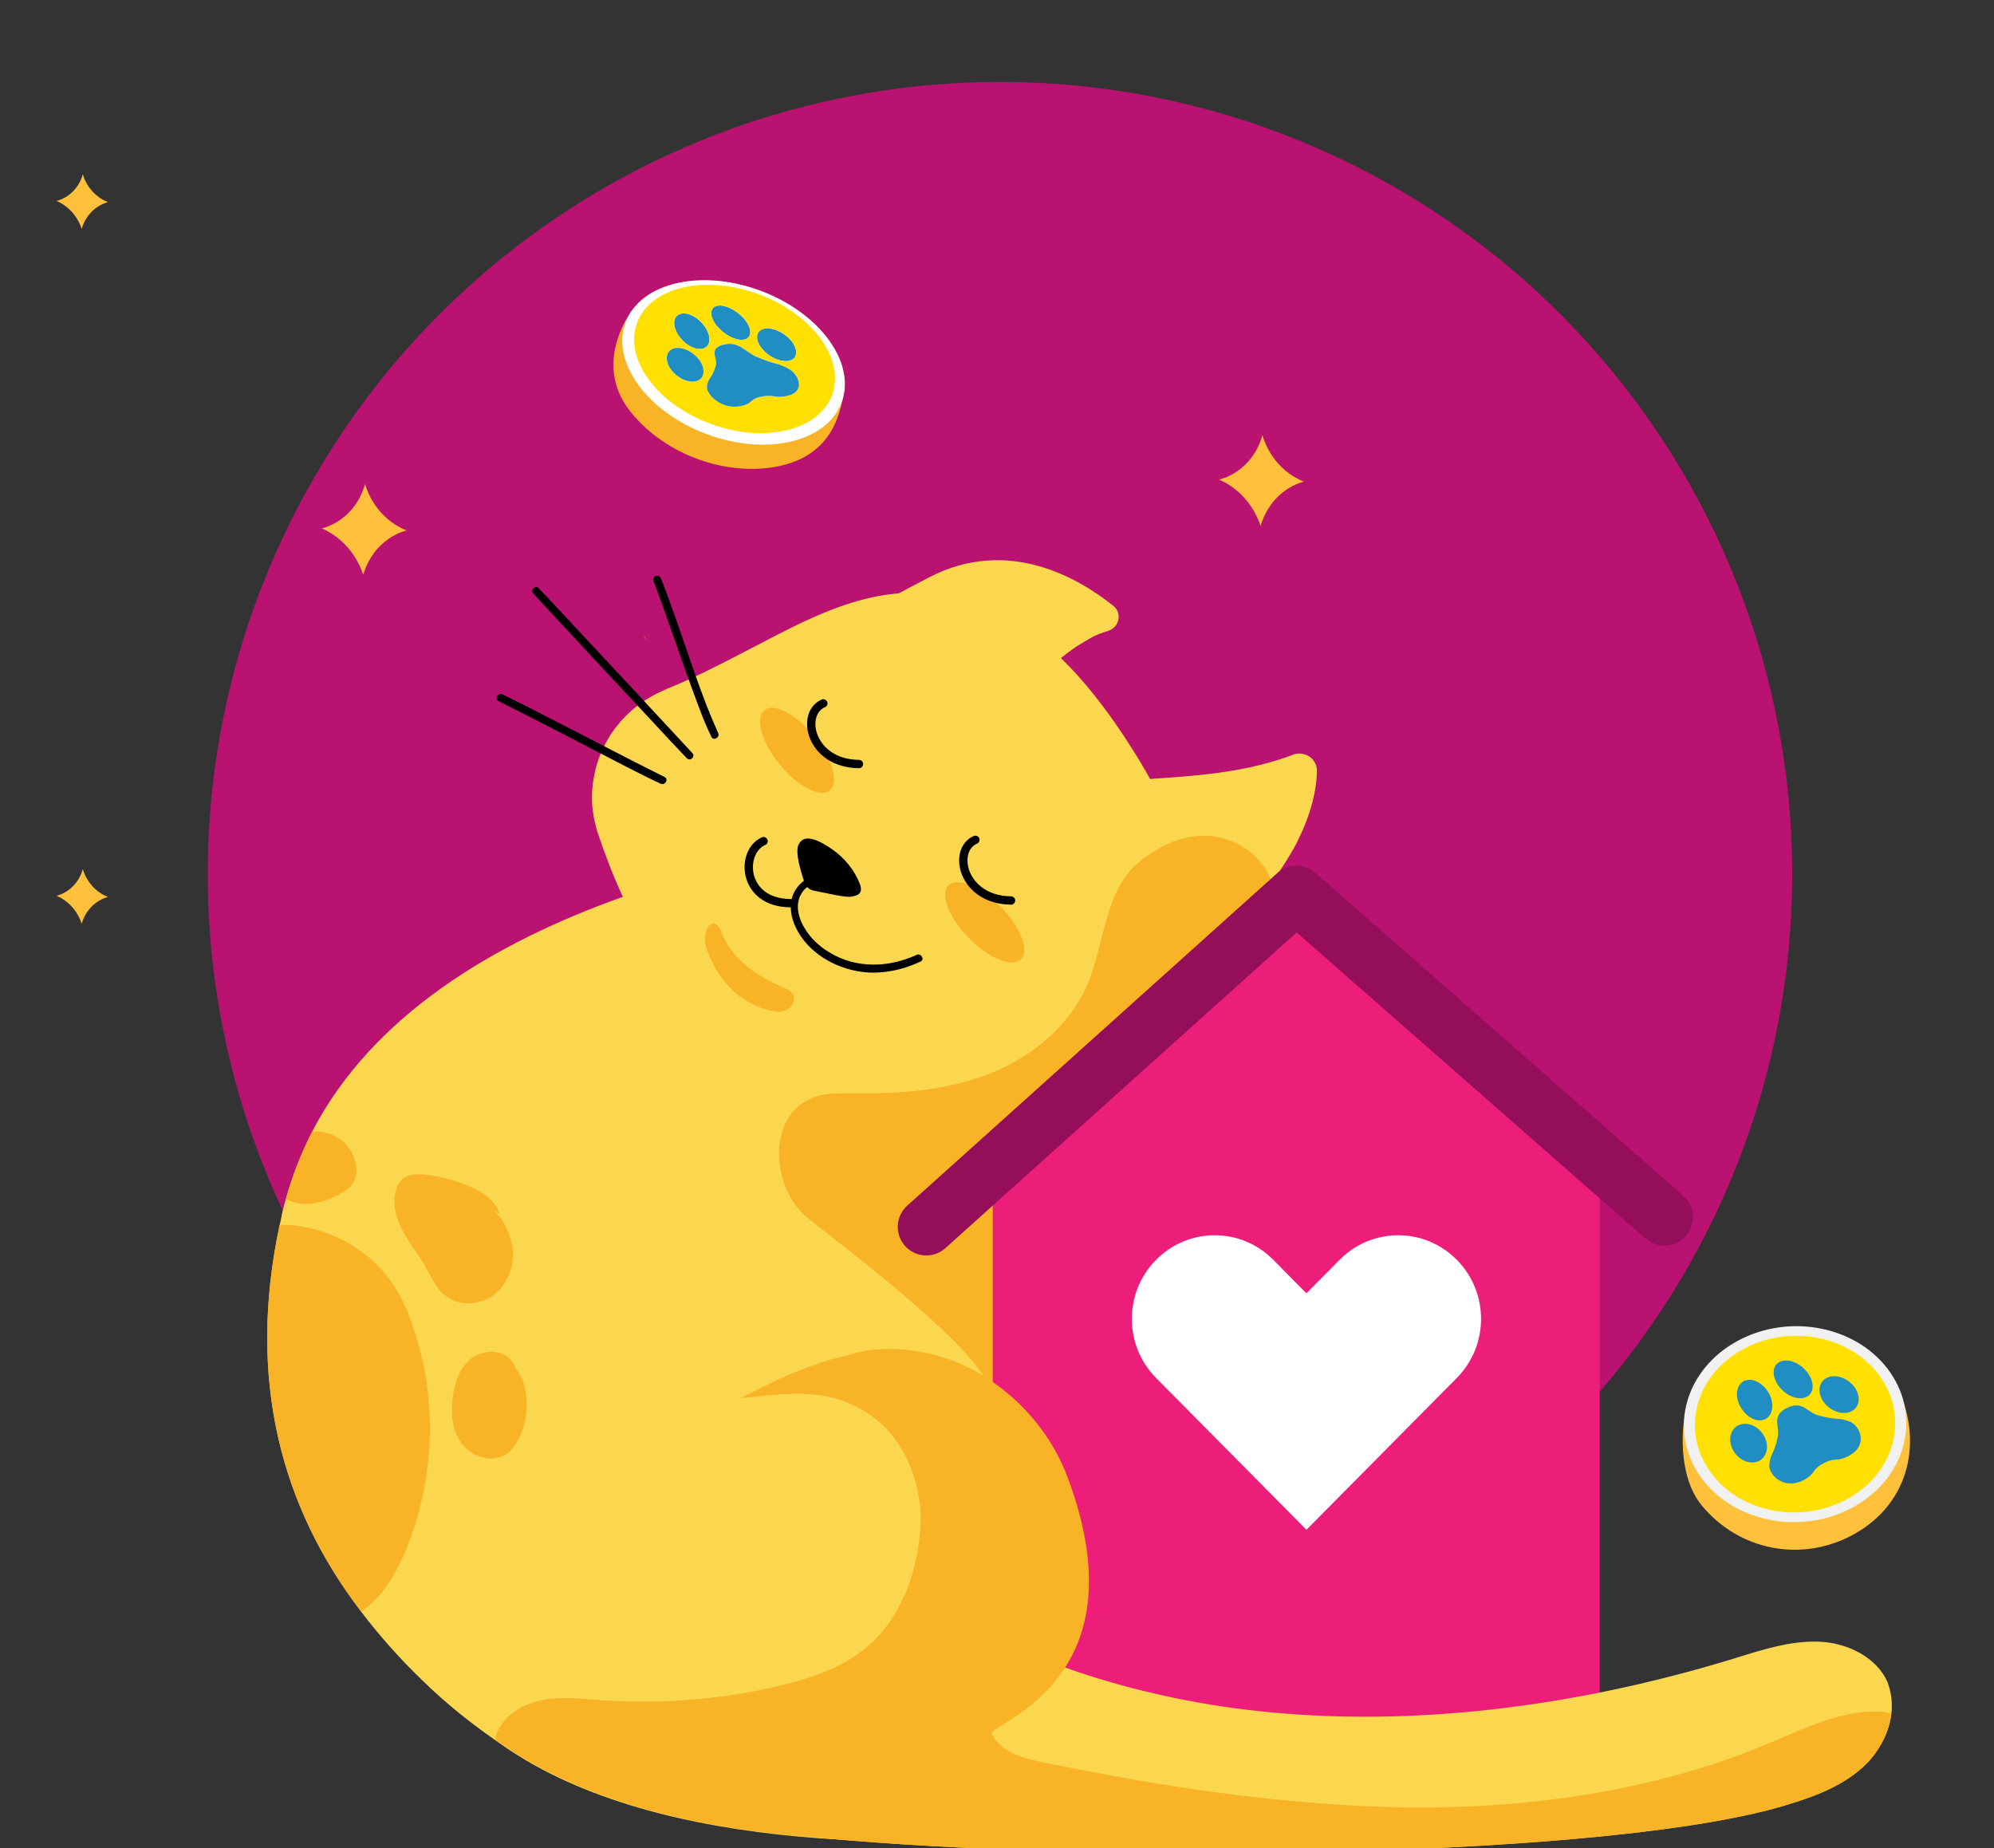
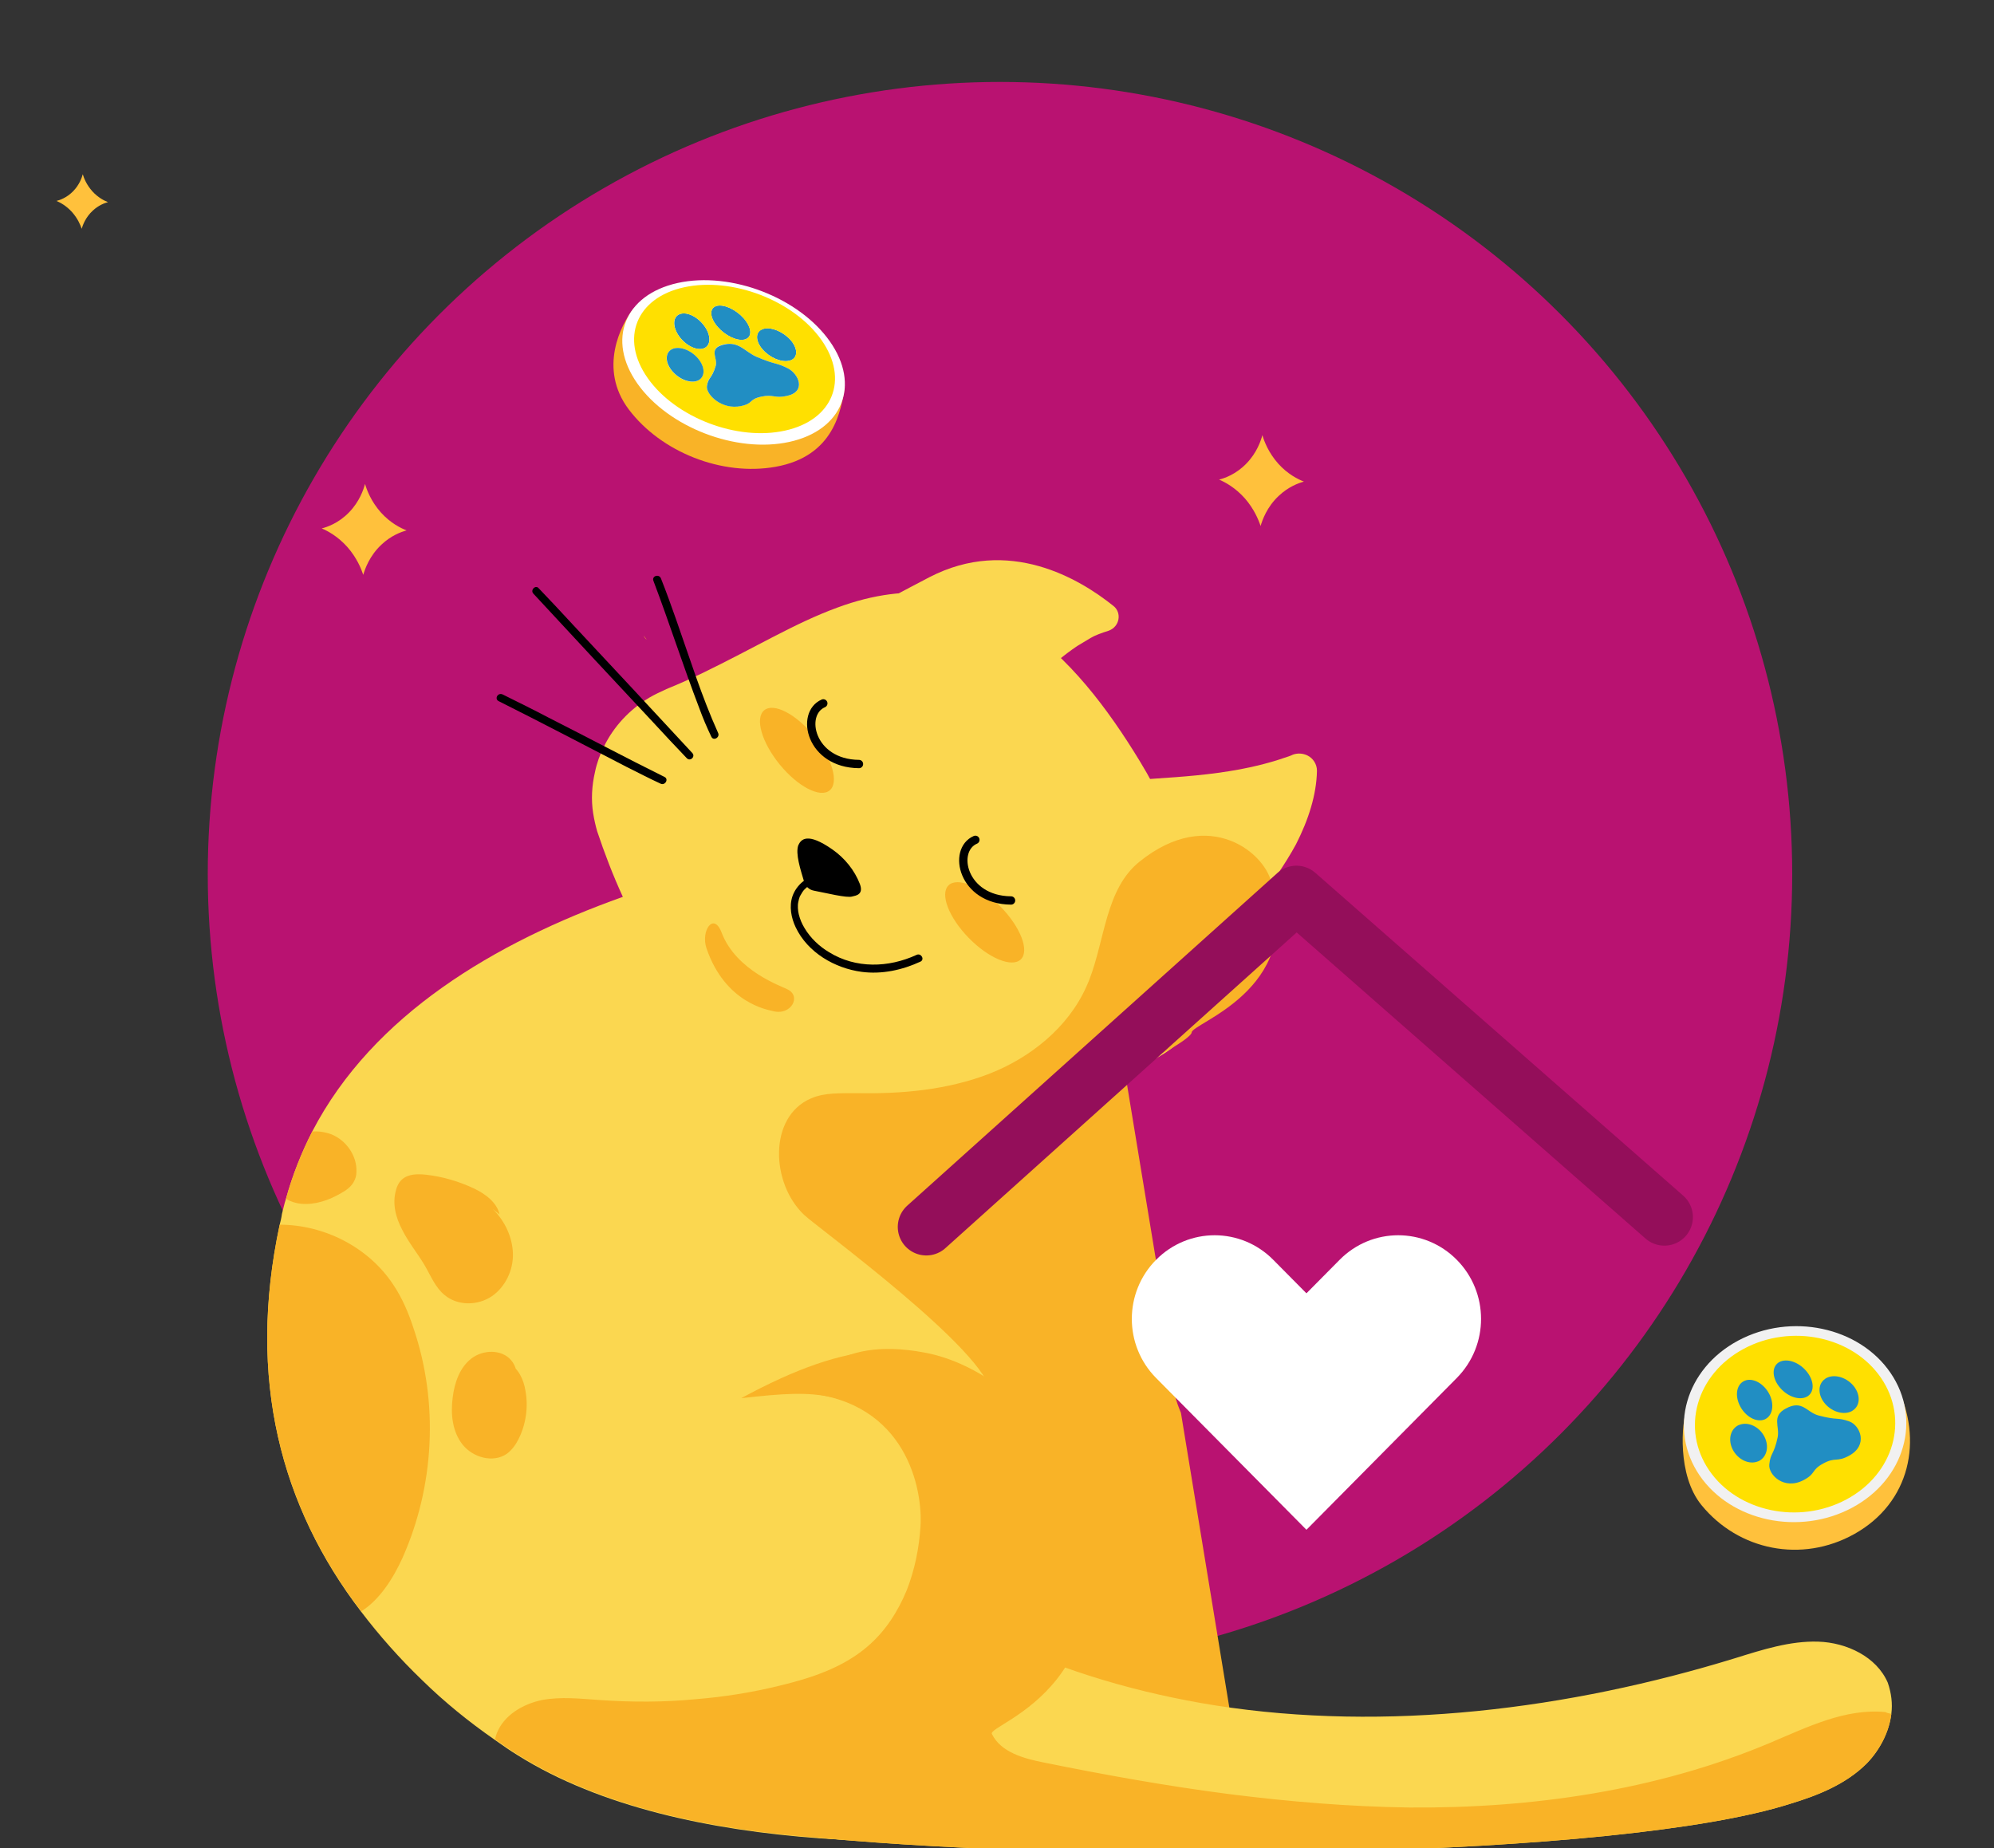
<svg xmlns="http://www.w3.org/2000/svg" width="219" height="203" viewBox="0 0 219 203" fill="none">
  <rect x="0" y="0" width="219" height="203" fill="#333333" stroke="none" />
  <g clip-path="url(#clip0_1_3380)">
    <circle cx="109.828" cy="96.01" r="87.01" fill="#B91271" />
    <path d="M8.972 25.127C8.832 24.709 8.534 23.999 7.923 23.306C7.28 22.59 6.598 22.235 6.203 22.069C6.549 21.983 7.323 21.731 8.031 21.004C8.729 20.294 8.994 19.498 9.091 19.137C9.21 19.544 9.497 20.294 10.146 21.015C10.789 21.725 11.482 22.052 11.86 22.201C11.498 22.298 10.827 22.538 10.184 23.14C9.389 23.873 9.086 24.743 8.972 25.127Z" fill="#FFC13C" />
    <path d="M135.287 199.112C135.287 199.112 112.904 203.569 89.982 201.903C78.032 201.022 65.934 198.475 56.873 192.793C55.992 192.255 55.159 191.667 54.326 191.079C51.437 189.071 48.792 186.916 46.392 184.565C43.894 182.165 41.641 179.618 39.633 176.974C30.866 165.513 27.095 151.456 30.719 134.51C30.817 134.118 30.915 133.726 30.964 133.334C31.111 132.796 31.209 132.257 31.405 131.669C32.139 129.024 33.119 126.575 34.294 124.273C40.955 111.441 54.375 103.507 68.383 98.511C91.011 90.528 115.206 90.381 115.206 90.381L114.618 100.617L118.047 108.65L121.867 117.515L122.063 118.592L127.303 150.379L128.234 156.158L133.377 187.357L134.993 197.153L135.287 199.112Z" fill="#FBD750" />
    <path d="M129.41 114.38C129.41 114.821 126.667 116.731 122.063 118.592C118.683 119.963 114.373 121.335 109.378 122.118C101.933 123.832 95.517 123.196 90.031 121.09C79.648 117.073 72.644 107.719 68.432 98.56C67.306 96.111 66.375 93.662 65.591 91.311C65.444 90.821 65.249 89.989 65.151 89.352C64.906 87.834 65.004 86.266 65.347 84.797C65.542 83.817 65.885 82.887 66.326 82.005C67.403 79.801 69.118 77.94 71.322 76.618C71.909 76.275 72.546 75.981 73.183 75.687C73.379 75.589 73.575 75.54 73.771 75.442C74.946 74.953 76.024 74.463 77.052 73.973C83.028 71.083 87.288 68.439 91.99 66.724C108.006 60.798 118.145 72.014 125.197 83.622C127.352 87.148 128.773 90.478 129.654 93.564C133.034 105.123 129.41 113.351 129.41 114.38Z" fill="#FBD750" />
    <path d="M133.034 104.485C132.495 105.024 131.956 105.465 131.466 105.905C130.977 106.297 130.536 106.689 130.144 106.983C129.36 107.62 128.234 107.522 127.597 106.787L127.45 106.64C127.009 106.199 126.373 106.003 125.736 106.101C125.54 106.101 126.373 105.759 125.295 104.632C124.561 103.848 123.973 102.967 123.434 102.036C123.434 101.987 123.385 101.987 123.385 101.938C122.21 99.881 121.524 97.579 121.034 95.228C120.936 94.837 120.887 94.494 120.838 94.102C120.789 93.808 120.74 93.514 120.691 93.22C120.299 90.82 120.153 88.126 121.769 86.314C121.965 86.118 122.357 85.972 122.944 85.874C123.189 85.825 123.483 85.776 123.777 85.776C127.303 85.335 134.748 85.433 141.066 83.229C141.36 83.131 141.703 83.033 141.997 82.886C142.535 82.69 143.123 82.739 143.613 82.984C144.201 83.278 144.641 83.914 144.641 84.649C144.592 87.294 143.711 90.037 142.339 92.73C139.891 97.236 136.119 101.546 133.034 104.485Z" fill="#FBD750" />
    <path d="M121.769 69.27C120.985 69.515 120.201 69.809 119.81 70.054C119.32 70.347 118.83 70.641 118.34 70.935C115.402 72.894 113.1 75.49 111.581 76.862C110.896 77.498 110.357 77.89 110.014 77.841C109.573 77.743 109.083 77.498 108.545 77.106C106.635 75.833 104.333 73.286 103.696 71.964C103.451 71.523 103.157 71.131 102.716 70.837C100.463 69.221 96.104 69.662 96.447 66.87C96.545 66.184 98.945 65.058 102.08 63.393C110.798 58.887 118.585 63.589 122.258 66.527C123.238 67.262 122.993 68.829 121.769 69.27Z" fill="#FBD750" />
    <path d="M91.116 86.816C92.164 85.961 91.408 83.297 89.426 80.864C87.444 78.431 84.987 77.152 83.939 78.006C82.89 78.86 83.647 81.525 85.629 83.957C87.611 86.39 90.067 87.67 91.116 86.816Z" fill="#F9B327" />
    <path d="M112.118 105.367C113.086 104.422 112.093 101.837 109.9 99.592C107.708 97.347 105.146 96.293 104.179 97.238C103.211 98.183 104.204 100.769 106.397 103.014C108.589 105.259 111.151 106.312 112.118 105.367Z" fill="#F9B327" />
    <path d="M87.68 92.829C87.974 92.193 88.66 91.36 91.452 93.319C92.774 94.25 93.852 95.572 94.439 97.09C94.88 98.266 93.999 98.364 93.607 98.462C93.019 98.658 90.717 98.07 89.395 97.825C88.856 97.727 88.464 97.335 88.317 96.846C87.925 95.523 87.338 93.76 87.68 92.829Z" fill="black" />
-     <path d="M83.86 92.388C81.265 93.514 81.46 99.147 86.799 99.196" stroke="black" stroke-width="0.915" stroke-miterlimit="10" stroke-linecap="round" stroke-linejoin="round" />
    <path d="M90.423 77.254C87.827 78.381 89.003 83.866 94.341 83.915" stroke="black" stroke-width="0.915" stroke-miterlimit="10" stroke-linecap="round" stroke-linejoin="round" />
    <path d="M107.124 92.24C104.528 93.367 105.704 98.852 111.042 98.901" stroke="black" stroke-width="0.915" stroke-miterlimit="10" stroke-linecap="round" stroke-linejoin="round" />
    <path d="M89.738 95.965C88.513 96.405 87.485 97.189 87.044 98.413C86.652 99.54 86.897 100.813 87.387 101.842C88.709 104.634 91.697 106.348 94.636 106.74C96.84 107.034 99.093 106.544 101.101 105.613C101.591 105.368 101.15 104.634 100.66 104.879C97.574 106.299 93.999 106.397 91.06 104.585C89.983 103.948 89.003 103.017 88.367 101.94C88.073 101.45 87.877 101.009 87.73 100.422C87.632 100.03 87.583 99.442 87.681 99.05C87.73 98.903 87.73 98.756 87.779 98.658C87.828 98.511 87.828 98.462 87.926 98.316C88.073 98.071 88.171 97.875 88.367 97.679C88.807 97.238 89.297 96.895 89.934 96.699C90.473 96.601 90.228 95.769 89.738 95.965Z" fill="black" />
    <path d="M70.686 69.81L71.028 70.251C70.881 70.153 70.784 70.006 70.686 69.81Z" fill="#F9B327" />
    <path d="M79.255 102.428C78.374 100.126 76.954 102.232 77.59 104.142C79.647 110.167 84.3 110.901 84.888 111.048C86.896 111.587 88.072 109.383 86.455 108.648C85.965 108.354 80.872 106.689 79.255 102.428Z" fill="#F9B327" />
    <path d="M136.756 198.133C136.756 198.133 114.226 187.259 115.157 179.423C113.247 174.133 112.757 167.276 101.492 158.95C92.872 152.583 90.227 152.583 81.411 153.563C93.166 147.196 101.492 146.216 108.839 153.073C108.545 148.469 89.689 134.755 88.317 133.433C84.644 129.955 84.399 122.658 89.052 120.65C89.835 120.307 90.668 120.16 91.501 120.111C92.382 120.062 93.215 120.062 94.097 120.062C98.994 120.16 103.99 119.719 108.594 117.956C113.149 116.193 117.312 112.862 119.32 108.356C119.418 108.111 119.516 107.915 119.614 107.67C121.377 103.164 121.426 97.63 125.148 94.642C132.838 88.422 139.205 93.81 139.695 97.238C143.074 108.748 130.879 112.372 130.879 113.401C130.879 113.842 128.136 115.752 123.532 117.613L128.773 149.4C128.724 150.722 128.773 152.044 129.067 153.318C129.214 153.954 129.458 154.591 129.703 155.179L136.756 198.133Z" fill="#F9B327" />
-     <path d="M175.693 190.784H109.035V127.211L142.389 98.216L175.693 127.211V190.784Z" fill="#ED1E79" />
    <path d="M207.725 188.239C207.48 190.247 206.452 192.207 205.031 193.676C202.729 195.978 199.644 197.202 196.558 198.133C177.751 204.108 121.23 204.794 90.031 201.855C81.313 201.023 74.554 199.945 71.175 198.574L76.465 186.672L77.395 184.615C74.995 183.146 74.897 179.423 76.465 177.17C78.081 174.868 80.873 173.742 83.615 173.007C87.142 172.126 90.864 171.783 94.439 172.664C96.252 173.105 97.917 173.889 99.582 174.721C101.198 175.603 102.815 176.534 104.431 177.464C106.096 178.395 107.761 179.276 109.476 180.06C117.067 183.635 125.149 185.986 133.475 187.309C152.282 190.247 172.265 187.75 190.583 182.117C193.571 181.187 196.607 180.207 199.693 180.305C202.827 180.403 206.109 181.97 207.333 184.811C207.725 185.937 207.872 187.113 207.725 188.239Z" fill="#FBD750" />
    <path d="M101.737 134.753L142.389 98.216L182.795 133.676" stroke="#940E5A" stroke-width="6.271" stroke-miterlimit="10" stroke-linecap="round" stroke-linejoin="round" />
    <path d="M54.767 77.008C59.469 79.359 64.122 81.808 68.775 84.208C70.048 84.844 71.273 85.481 72.546 86.069C73.036 86.314 73.477 85.579 72.987 85.334C68.726 83.228 64.514 80.975 60.253 78.82C58.587 77.939 56.873 77.106 55.208 76.273C54.669 76.028 54.277 76.763 54.767 77.008Z" fill="black" />
    <path d="M58.587 65.208C62.947 69.909 67.306 74.611 71.714 79.313C72.938 80.636 74.162 81.958 75.436 83.281C75.828 83.672 76.415 83.085 76.024 82.693C71.665 77.991 67.306 73.289 62.898 68.587C61.673 67.265 60.449 65.942 59.175 64.62C58.832 64.179 58.196 64.816 58.587 65.208Z" fill="black" />
    <path d="M71.763 63.786C73.526 68.439 75.044 73.19 76.807 77.794C77.199 78.871 77.64 79.9 78.13 80.928C78.374 81.418 79.109 80.977 78.864 80.487C77.052 76.471 75.73 72.21 74.26 68.047C73.722 66.529 73.183 65.01 72.595 63.541C72.399 63.002 71.567 63.247 71.763 63.786Z" fill="black" />
    <path d="M44.188 171.146C43.159 173.399 41.69 175.701 39.682 176.974C30.866 165.513 27.094 151.457 30.719 134.51C35.617 134.51 40.514 137.008 43.208 141.122C44.188 142.592 44.873 144.208 45.412 145.873C48.204 154.052 47.714 163.26 44.188 171.146Z" fill="#F9B327" />
    <path d="M39.144 128.733C39.144 129.124 39.045 129.467 38.85 129.81C38.556 130.349 38.017 130.741 37.478 131.035C36.156 131.818 34.589 132.357 33.07 132.21C32.483 132.161 31.895 131.965 31.405 131.671C32.14 129.026 33.119 126.578 34.295 124.276C34.98 124.227 35.666 124.325 36.352 124.569C38.017 125.206 39.242 126.969 39.144 128.733Z" fill="#F9B327" />
    <path d="M54.865 133.381C54.571 132.059 53.298 131.128 52.073 130.54C50.408 129.757 48.596 129.218 46.784 129.022C45.902 128.924 44.873 128.924 44.188 129.512C43.845 129.806 43.6 130.247 43.502 130.687C43.061 132.157 43.453 133.724 44.188 135.095C44.873 136.467 45.853 137.642 46.637 138.965C47.322 140.14 47.812 141.413 48.841 142.246C50.261 143.422 52.416 143.422 53.983 142.393C55.502 141.364 56.383 139.503 56.334 137.691C56.285 135.879 55.453 134.116 54.13 132.793" fill="#F9B327" />
    <path d="M55.796 156.059C56.531 155.324 56.678 154.149 56.776 153.071C56.873 151.798 56.971 150.377 56.139 149.398C55.11 148.173 53.053 148.222 51.78 149.202C50.506 150.181 49.919 151.847 49.723 153.463C49.478 155.275 49.674 157.234 50.8 158.655C51.927 160.075 54.131 160.712 55.649 159.683C56.188 159.291 56.629 158.704 56.922 158.116C57.755 156.5 58.049 154.54 57.706 152.728C57.51 151.504 56.922 150.23 55.796 149.692" fill="#F9B327" />
    <path d="M207.725 188.237C207.48 190.246 206.452 192.205 205.031 193.674C202.729 195.976 199.644 197.2 196.558 198.131C177.751 204.106 121.23 204.792 90.031 201.853C78.081 200.972 65.983 198.425 56.922 192.743C56.041 192.205 55.208 191.617 54.375 191.029C54.424 190.784 54.473 190.588 54.571 190.344C55.355 188.384 57.412 187.16 59.518 186.719C61.624 186.327 63.73 186.572 65.885 186.719C69.412 186.964 72.938 186.964 76.464 186.621C79.501 186.376 82.587 185.887 85.574 185.152C89.052 184.319 92.529 183.193 95.272 180.842C97.231 179.177 98.602 177.022 99.582 174.671C100.464 172.418 100.953 170.018 101.1 167.618C101.345 163.651 99.631 153.953 88.366 152.973C88.856 152.288 91.305 146.606 101.59 148.565C107.369 149.643 114.324 154.443 117.263 162.279C125.736 184.907 108.398 189.315 108.937 190.441C109.916 192.45 112.414 193.135 114.618 193.576C121.377 194.947 128.185 196.172 135.042 197.054C141.605 197.886 148.168 198.425 154.78 198.523C168.298 198.621 181.963 196.662 194.403 191.421C198.468 189.707 202.68 187.601 207.088 188.042C207.235 188.14 207.48 188.189 207.725 188.237Z" fill="#F9B327" />
    <path d="M39.896 63.133C39.665 62.436 39.175 61.253 38.168 60.098C37.108 58.905 35.986 58.314 35.336 58.037C35.906 57.894 37.179 57.474 38.346 56.262C39.495 55.078 39.932 53.752 40.092 53.151C40.288 53.828 40.76 55.078 41.829 56.281C42.889 57.464 44.029 58.008 44.653 58.256C44.056 58.419 42.951 58.819 41.891 59.822C40.582 61.043 40.083 62.494 39.896 63.133Z" fill="#FFC13C" />
    <path d="M138.451 57.772C138.219 57.075 137.729 55.891 136.723 54.737C135.663 53.544 134.541 52.952 133.89 52.675C134.461 52.532 135.734 52.112 136.901 50.9C138.05 49.717 138.487 48.39 138.647 47.789C138.843 48.467 139.315 49.717 140.384 50.919C141.444 52.103 142.584 52.647 143.207 52.895C142.611 53.057 141.506 53.458 140.446 54.46C139.137 55.681 138.638 57.132 138.451 57.772Z" fill="#FFC13C" />
-     <path d="M8.972 101.441C8.832 101.023 8.534 100.313 7.923 99.62C7.279 98.904 6.598 98.549 6.203 98.383C6.549 98.297 7.323 98.046 8.031 97.318C8.729 96.608 8.994 95.812 9.091 95.452C9.21 95.858 9.497 96.608 10.146 97.33C10.789 98.04 11.482 98.366 11.86 98.515C11.498 98.612 10.827 98.853 10.184 99.454C9.389 100.187 9.086 101.057 8.972 101.441Z" fill="#FFC13C" />
    <path d="M193.745 152.125C193.604 151.707 193.307 150.997 192.695 150.304C192.052 149.588 191.37 149.233 190.976 149.067C191.322 148.981 192.095 148.729 192.804 148.002C193.501 147.292 193.766 146.496 193.864 146.135C193.983 146.542 194.269 147.292 194.918 148.013C195.562 148.723 196.254 149.05 196.632 149.199C196.27 149.296 195.599 149.537 194.956 150.138C194.161 150.871 193.858 151.741 193.745 152.125Z" fill="#FFC13C" />
    <path d="M185.228 154.896C191.062 151.78 205.548 146.621 208.278 152.12C211.271 158.133 209.803 165.051 203.661 168.484C197.884 171.71 190.93 170.289 186.865 165.297C184.168 161.983 184.718 156.143 185.228 154.896Z" fill="#FFC13C" />
    <path d="M190.894 147.244C196.683 144.14 204.186 145.721 207.641 150.792C211.096 155.862 209.213 162.487 203.424 165.591C197.635 168.695 190.132 167.114 186.664 162.047C183.209 156.976 185.105 150.348 190.894 147.244Z" fill="#F1F1F1" />
    <path d="M191.51 148.145C196.727 145.346 203.482 146.778 206.595 151.342C209.707 155.907 208.014 161.884 202.797 164.683C197.58 167.483 190.825 166.051 187.712 161.486C184.596 156.909 186.293 150.945 191.51 148.145Z" fill="#FFE000" />
    <path d="M195.434 149.591C196.226 149.173 197.482 149.562 198.336 150.53C199.23 151.543 199.339 152.792 198.565 153.331C198.529 153.354 198.481 153.381 198.445 153.404C197.653 153.823 196.397 153.433 195.543 152.465C194.65 151.452 194.541 150.203 195.315 149.664C195.363 149.637 195.399 149.614 195.434 149.591Z" fill="#218EC3" />
    <path d="M190.866 156.566C190.915 156.54 190.963 156.513 191.028 156.496C191.996 156.114 193.232 156.689 193.792 157.805C194.318 158.846 194.064 159.983 193.227 160.441C193.178 160.468 193.13 160.495 193.065 160.512C192.096 160.894 190.874 160.315 190.301 159.203C189.775 158.161 190.029 157.024 190.866 156.566Z" fill="#218EC3" />
    <path d="M196.136 154.7C197.972 153.713 198.395 155.101 199.713 155.46C201.851 156.033 201.757 155.627 203.125 156.125C204.294 156.552 205.233 158.734 203.068 159.891C201.707 160.627 201.61 159.999 200.25 160.735C198.889 161.471 199.47 161.831 198.106 162.553C195.941 163.711 194.2 161.964 194.321 160.848C194.449 159.55 194.824 159.812 195.239 157.868C195.489 156.663 194.542 155.553 196.136 154.7Z" fill="#218EC3" />
    <path d="M200.595 151.35C201.436 150.905 202.688 151.226 203.495 152.123C204.346 153.079 204.357 154.326 203.521 154.894C203.473 154.921 203.428 154.961 203.379 154.988C202.539 155.433 201.287 155.112 200.48 154.214C199.629 153.259 199.618 152.012 200.453 151.443C200.498 151.403 200.547 151.377 200.595 151.35Z" fill="#218EC3" />
    <path d="M191.508 151.704C191.543 151.681 191.595 151.667 191.631 151.644C192.521 151.283 193.726 151.95 194.328 153.123C194.888 154.239 194.699 155.414 193.924 155.842C193.888 155.865 193.836 155.879 193.801 155.902C192.91 156.263 191.706 155.596 191.103 154.423C190.527 153.298 190.716 152.122 191.508 151.704Z" fill="#218EC3" />
    <path d="M69.555 33.92C68.24 35.585 65.664 40.473 69.058 44.968C72.609 49.664 79.282 52.314 85.168 51.271C91.674 50.113 92.372 44.978 92.787 42.533C89.394 37.72 75.389 32.635 69.555 33.92Z" fill="#F9B327" />
    <path d="M74.432 31.079C68.597 32.364 66.609 37.312 70.002 42.125C73.395 46.938 80.874 49.816 86.708 48.532C92.542 47.247 94.53 42.299 91.137 37.486C87.744 32.672 80.266 29.794 74.432 31.079Z" fill="white" />
    <path d="M78.775 33.584C78.731 33.592 78.688 33.599 78.651 33.619C77.875 33.883 77.947 34.921 78.842 35.925C79.678 36.881 80.952 37.473 81.743 37.296C81.787 37.289 81.83 37.281 81.867 37.261C82.656 36.991 82.57 35.959 81.676 34.955C80.827 34.006 79.573 33.419 78.775 33.584Z" fill="#218EC3" />
    <path d="M74.809 34.455C74.017 34.631 73.811 35.536 74.351 36.558C74.936 37.635 76.129 38.429 77.023 38.324C77.066 38.316 77.109 38.308 77.153 38.301C77.945 38.124 78.151 37.219 77.611 36.197C77.026 35.12 75.833 34.326 74.939 34.431C74.895 34.439 74.852 34.447 74.809 34.455Z" fill="#218EC3" />
    <path d="M83.928 36.093C83.872 36.108 83.829 36.115 83.78 36.142C82.936 36.426 82.933 37.442 83.763 38.386C84.554 39.288 85.806 39.812 86.653 39.621C86.704 39.625 86.752 39.599 86.808 39.584C87.652 39.3 87.655 38.284 86.818 37.328C86.022 36.445 84.763 35.909 83.928 36.093Z" fill="#218EC3" />
    <path d="M75.134 31.553C69.863 32.706 68.077 37.18 71.136 41.525C74.195 45.87 80.947 48.462 86.211 47.296C91.483 46.143 93.276 41.682 90.217 37.337C87.157 32.992 80.406 30.4 75.134 31.553ZM81.406 44.582C79.222 45.056 77.51 43.276 77.636 42.399C77.782 41.384 78.147 41.677 78.601 40.178C78.882 39.265 77.693 38.215 79.549 37.809C81.177 37.479 81.809 38.641 83.131 39.206C85.263 40.124 85.182 39.772 86.539 40.461C87.7 41.05 88.609 43.013 86.424 43.487C85.051 43.79 84.958 43.27 83.585 43.572C82.211 43.875 82.787 44.291 81.406 44.582ZM76.229 41.911C75.26 42.026 74.032 41.282 73.48 40.267C72.962 39.312 73.237 38.449 74.085 38.258C74.141 38.244 74.184 38.236 74.246 38.234C75.215 38.12 76.443 38.863 76.995 39.878C77.514 40.833 77.238 41.696 76.39 41.887C76.347 41.895 76.291 41.909 76.229 41.911ZM86.809 39.585C86.753 39.599 86.716 39.619 86.661 39.634C85.813 39.825 84.555 39.288 83.77 38.399C82.933 37.443 82.943 36.44 83.787 36.155C83.843 36.141 83.879 36.121 83.935 36.106C84.782 35.915 86.041 36.452 86.826 37.341C87.656 38.285 87.653 39.301 86.809 39.585ZM74.939 34.433C75.833 34.328 77.038 35.115 77.611 36.199C78.163 37.214 77.952 38.138 77.153 38.302C77.11 38.31 77.067 38.318 77.023 38.325C76.123 38.419 74.924 37.643 74.351 36.56C73.799 35.544 74.011 34.621 74.809 34.456C74.853 34.449 74.896 34.441 74.939 34.433ZM81.677 34.956C82.559 35.967 82.644 36.998 81.868 37.262C81.831 37.282 81.787 37.289 81.744 37.297C80.952 37.474 79.691 36.875 78.843 35.926C77.96 34.915 77.875 33.884 78.652 33.62C78.689 33.6 78.732 33.593 78.775 33.585C79.574 33.42 80.828 34.007 81.677 34.956Z" fill="#FFE000" />
    <path d="M74.097 38.249C73.249 38.44 72.973 39.303 73.492 40.258C74.044 41.273 75.266 42.004 76.241 41.902C76.303 41.9 76.346 41.893 76.402 41.878C77.249 41.687 77.525 40.824 77.007 39.869C76.455 38.854 75.233 38.123 74.258 38.225C74.202 38.239 74.14 38.241 74.097 38.249Z" fill="#218EC3" />
    <path d="M79.561 37.832C77.692 38.245 78.875 39.283 78.606 40.19C78.158 41.67 77.8 41.389 77.641 42.41C77.515 43.287 79.228 45.067 81.412 44.593C82.785 44.29 82.21 43.874 83.584 43.571C84.957 43.269 85.05 43.789 86.423 43.486C88.608 43.013 87.699 41.049 86.538 40.46C85.181 39.771 85.274 40.117 83.129 39.206C81.808 38.64 81.176 37.478 79.561 37.832Z" fill="#218EC3" />
    <path d="M143.486 142.048L147.134 138.364C150.692 134.772 156.438 134.772 159.996 138.364C163.553 141.956 163.553 147.757 159.996 151.349L143.486 168.018L126.975 151.349C123.418 147.757 123.418 141.956 126.975 138.364C130.533 134.772 136.279 134.772 139.837 138.364L143.486 142.048Z" fill="white" />
  </g>
  <defs>
    <clipPath id="clip0_1_3380">
      <rect x="0.818" y="6.10352e-05" width="218" height="203" rx="22.42" fill="white" />
    </clipPath>
  </defs>
</svg>